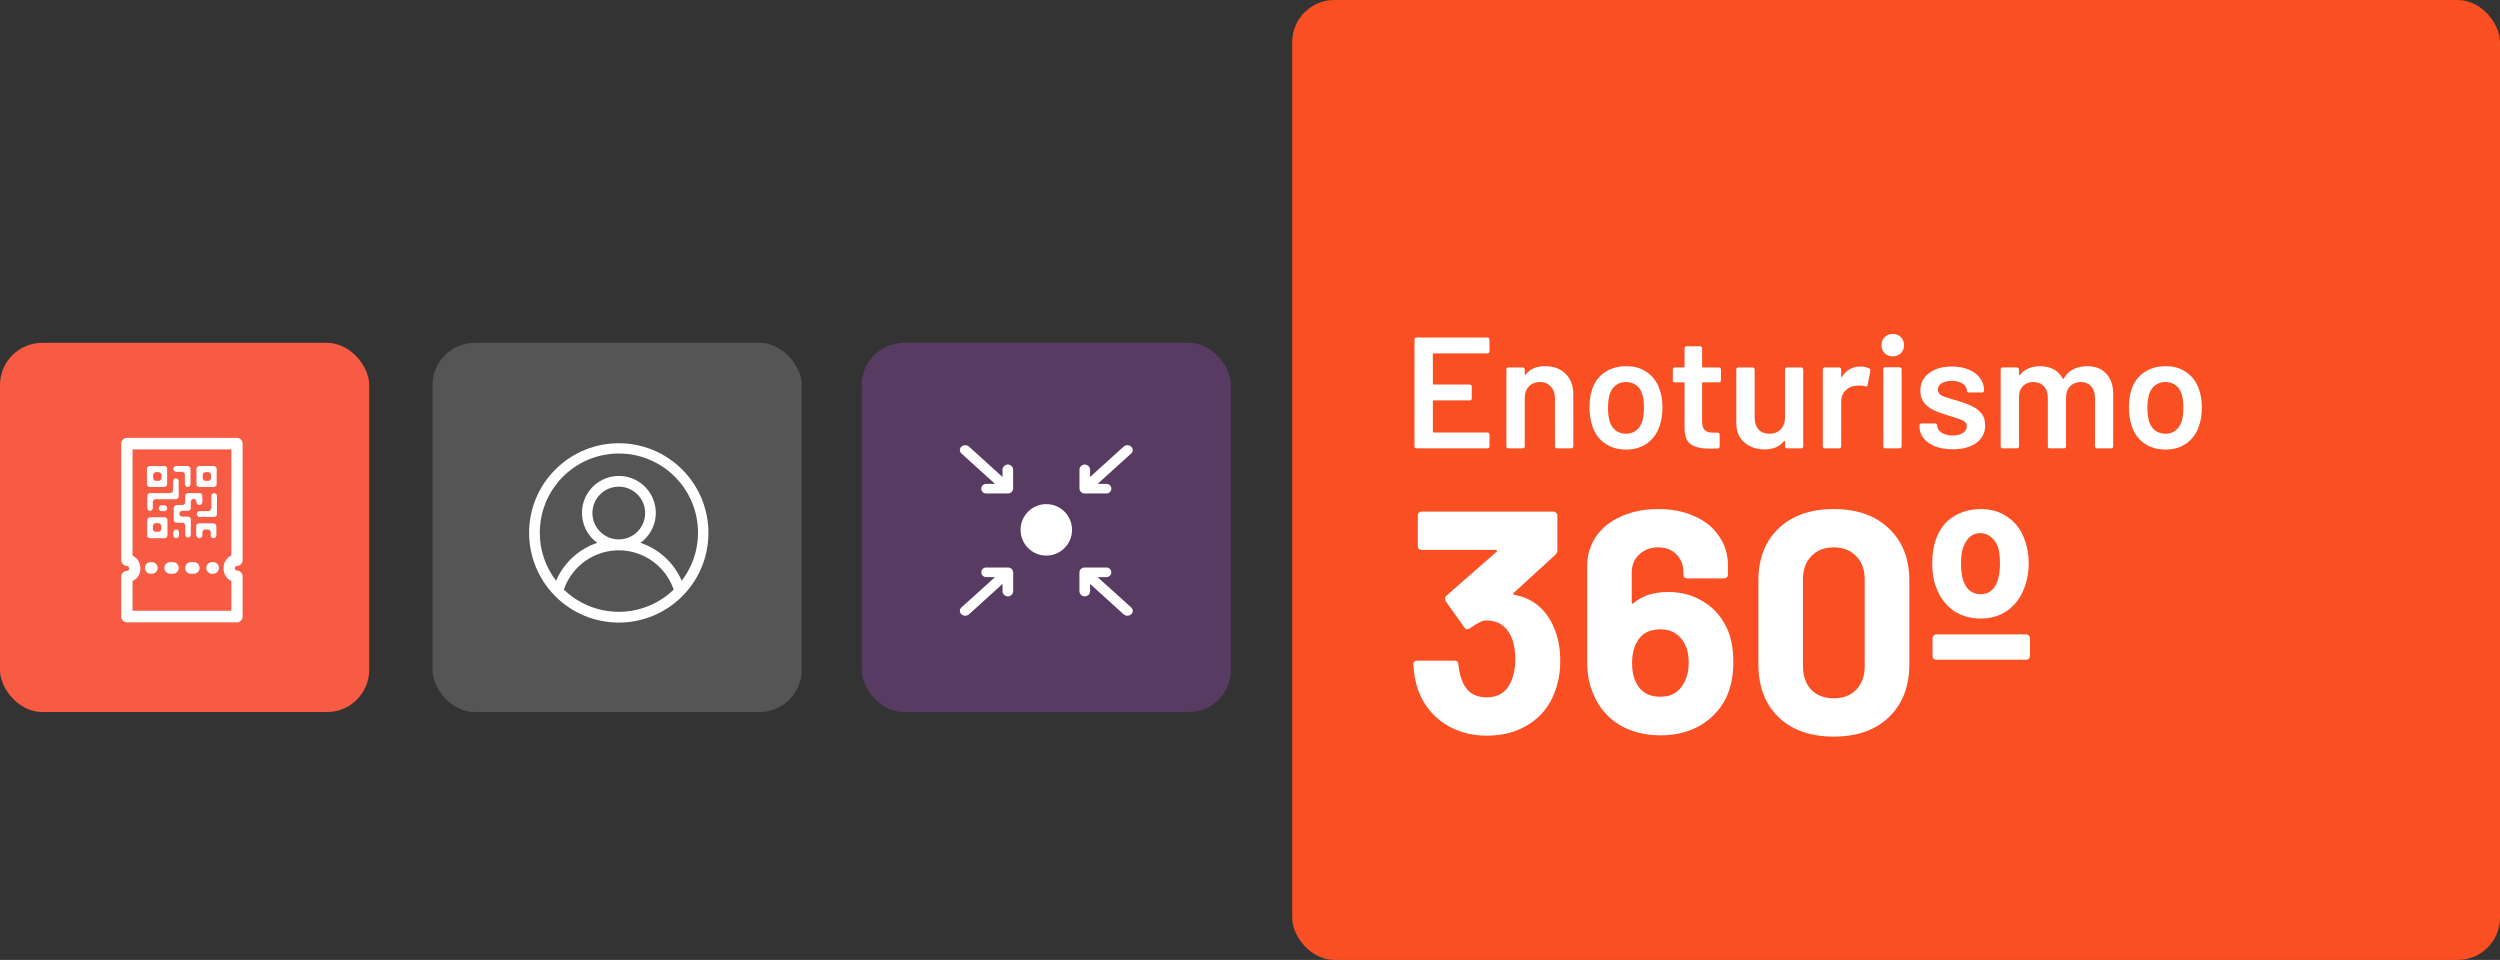
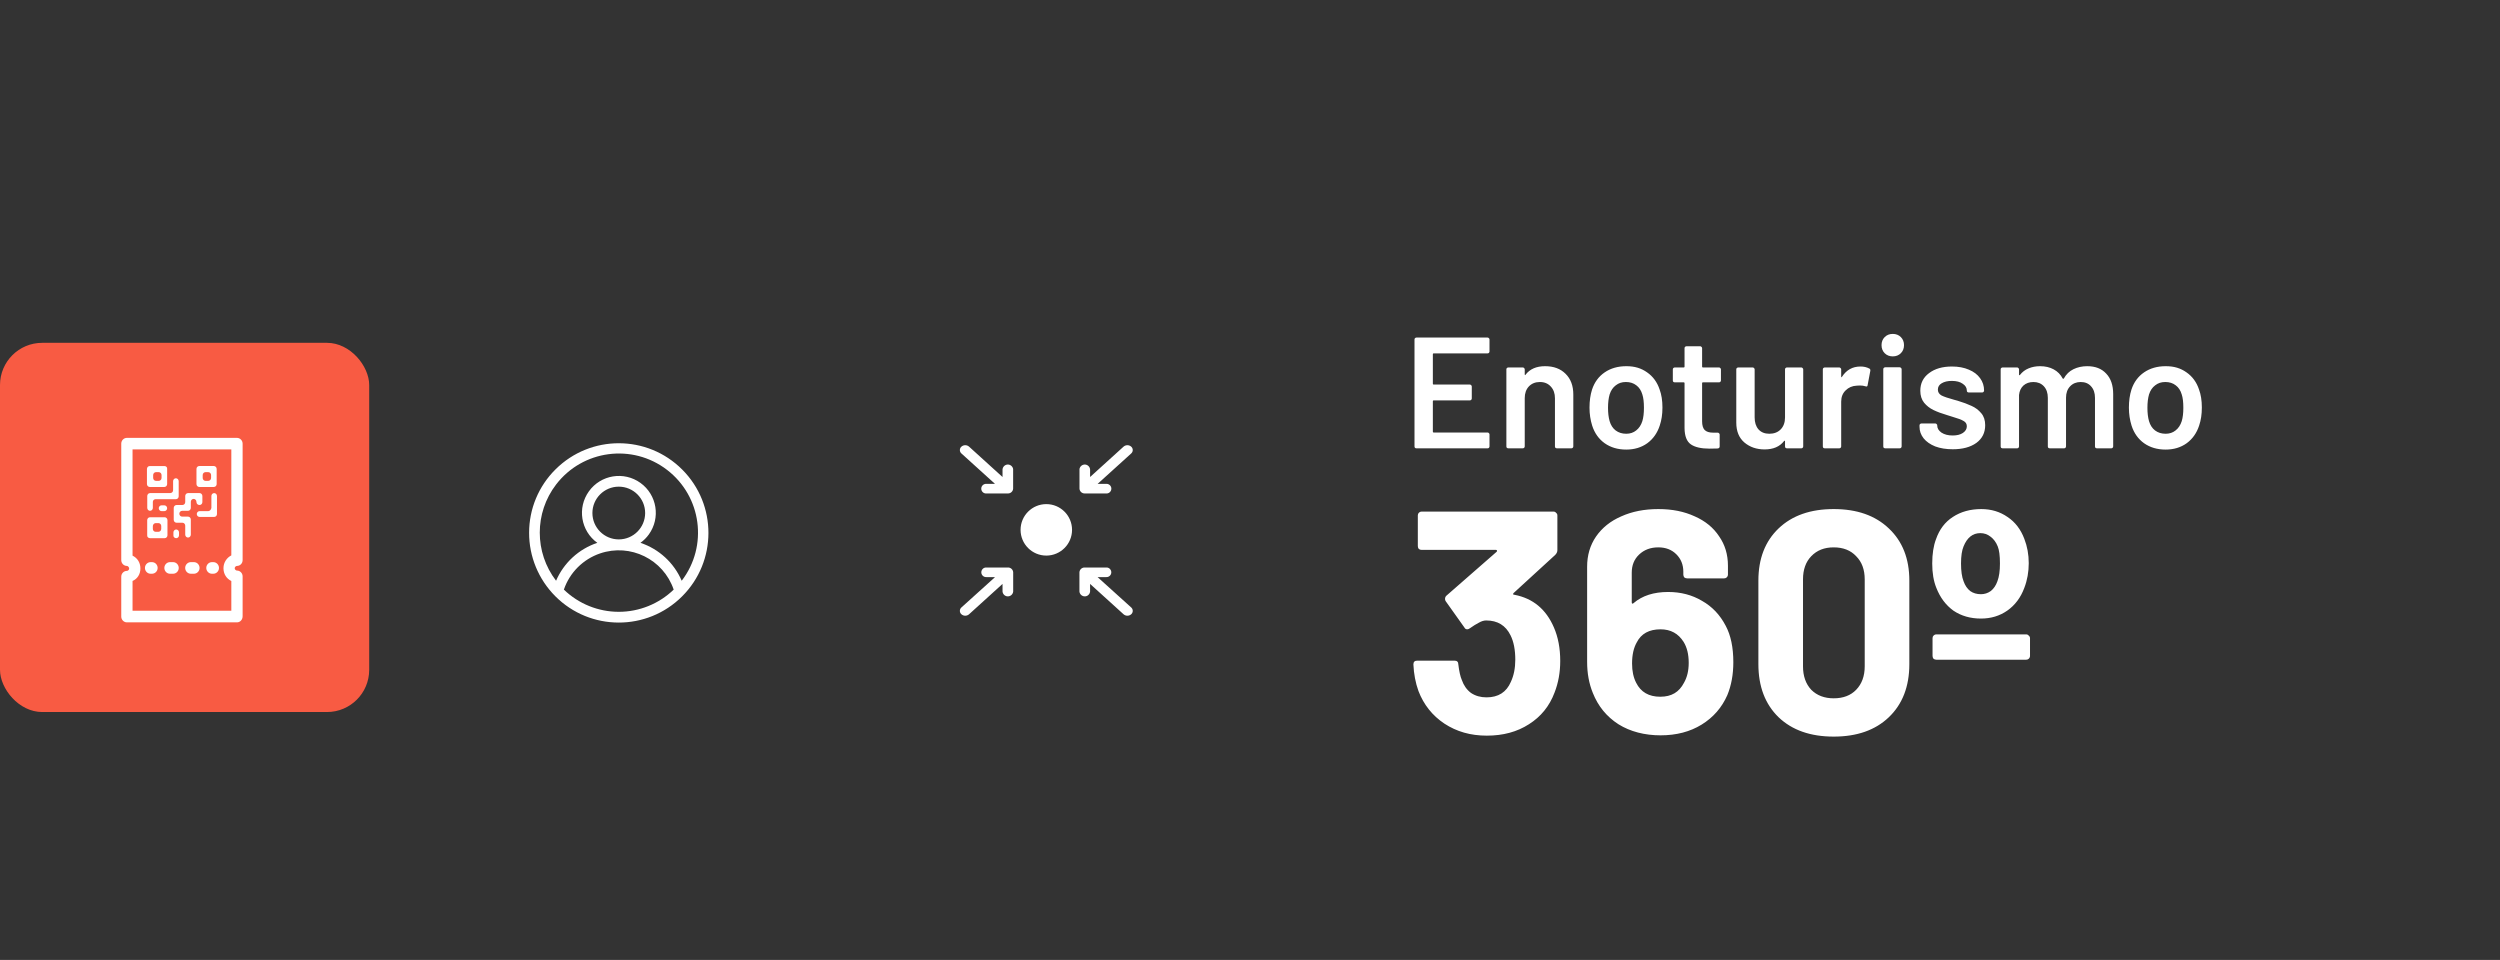
<svg xmlns="http://www.w3.org/2000/svg" id="Capa_1" data-name="Capa 1" viewBox="0 0 474 182">
  <rect x="0" y="0" width="474" height="182" fill="#333333" stroke="none" />
  <defs>
    <style>
      .cls-1 {
        clip-path: url(#clippath);
      }

      .cls-2 {
        fill: none;
      }

      .cls-2, .cls-3, .cls-4, .cls-5, .cls-6, .cls-7 {
        stroke-width: 0px;
      }

      .cls-3 {
        fill: #555;
      }

      .cls-4 {
        fill: #fa4f23;
      }

      .cls-5 {
        fill: #f85b43;
      }

      .cls-6 {
        fill: #583b62;
      }

      .cls-7 {
        fill: #fff;
      }
    </style>
    <clipPath id="clippath">
      <rect class="cls-2" x="100.32" y="84" width="34" height="34" />
    </clipPath>
  </defs>
  <rect class="cls-5" y="65" width="70" height="70" rx="8" ry="8" />
-   <rect class="cls-3" x="82" y="65" width="70" height="70" rx="8" ry="8" />
-   <rect class="cls-6" x="163.38" y="65" width="70" height="70" rx="8" ry="8" />
  <g>
    <path class="cls-7" d="M28.82,108.78h-.27c-.59,0-1.07-.5-1.07-1.1s.48-1.1,1.07-1.1h.27c.59,0,1.07.5,1.07,1.1s-.48,1.1-1.07,1.1Z" />
    <path class="cls-7" d="M36.77,108.78h-.59c-.59,0-1.07-.5-1.07-1.1s.48-1.1,1.07-1.1h.59c.59,0,1.07.5,1.07,1.1s-.48,1.1-1.07,1.1ZM32.82,108.78h-.59c-.59,0-1.07-.5-1.07-1.1s.48-1.1,1.07-1.1h.59c.59,0,1.07.5,1.07,1.1s-.48,1.1-1.07,1.1Z" />
    <path class="cls-7" d="M40.45,108.78h-.27c-.59,0-1.07-.5-1.07-1.1s.48-1.1,1.07-1.1h.27c.59,0,1.07.5,1.07,1.1s-.48,1.1-1.07,1.1Z" />
    <path class="cls-7" d="M31.16,88.36h-2.77c-.32,0-.53.28-.53.55v2.87c0,.33.27.55.53.55h2.77c.32,0,.53-.28.53-.55v-2.87c.05-.33-.21-.55-.53-.55ZM30.1,91.17h-.53c-.32,0-.53-.28-.53-.55v-.55c0-.33.27-.55.53-.55h.53c.32,0,.53.28.53.55v.55c0,.33-.27.55-.53.55Z" />
    <path class="cls-7" d="M28.44,102.04h2.78c.32,0,.53-.28.53-.55v-2.87c0-.33-.27-.55-.53-.55h-2.78c-.32,0-.53.28-.53.55v2.87c-.05.28.21.55.53.55ZM29.51,99.18h.53c.32,0,.53.28.53.55v.55c0,.33-.27.55-.53.55h-.53c-.32,0-.53-.28-.53-.55v-.55c0-.28.27-.55.53-.55Z" />
    <path class="cls-7" d="M37.25,88.91v2.87c0,.33.27.55.53.55h2.77c.32,0,.53-.28.53-.55v-2.87c0-.33-.27-.55-.53-.55h-2.77c-.27,0-.53.22-.53.55ZM39.49,91.17h-.53c-.32,0-.53-.28-.53-.55v-.55c0-.33.27-.55.53-.55h.53c.32,0,.53.28.53.55v.55c0,.33-.27.55-.53.55Z" />
    <path class="cls-7" d="M39.49,96.91h-1.65c-.32,0-.53.28-.53.55,0,.33.27.55.53.55h2.77c.32,0,.53-.28.53-.55v-3.42c0-.33-.27-.55-.53-.55-.32,0-.53.28-.53.55v2.26c-.05.33-.32.61-.59.61Z" />
-     <path class="cls-7" d="M37.84,102.04c.32,0,.53-.28.53-.55v-.55c0-.33.27-.55.53-.55h.53c.32,0,.53.28.53.55v.55c0,.33.27.55.53.55.32,0,.53-.28.53-.55v-1.71c0-.33-.27-.55-.53-.55h-2.77c-.32,0-.53.28-.53.55v1.71c.05.28.32.55.64.55h.01Z" />
-     <path class="cls-7" d="M35.59,92.33c.32,0,.53-.28.53-.55v-2.87c0-.33-.27-.55-.53-.55h-2.19c-.32,0-.53.28-.53.55,0,.33.27.55.53.55h1.12c.32,0,.53.28.53.55v1.71c0,.33.21.61.53.61h.01Z" />
    <path class="cls-7" d="M37.84,95.75c.32,0,.53-.28.53-.55v-1.16c0-.33-.27-.55-.53-.55h-2.19c-.32,0-.53.28-.53.55v1.16c0,.33-.27.55-.53.55h-1.12c-.32,0-.53.28-.53.55v2.26c0,.33.27.55.53.55h1.12c.32,0,.53.28.53.55v1.71c0,.33.27.55.53.55.32,0,.53-.28.53-.55v-2.87c0-.33-.27-.55-.53-.55h-1.12c-.32,0-.53-.28-.53-.55,0-.33.27-.55.53-.55h1.12c.32,0,.53-.28.53-.55v-1.16c0-.33.27-.55.53-.55.32,0,.53.28.53.55,0,.39.27.61.59.61h.01Z" />
    <path class="cls-7" d="M33.41,102.04c.32,0,.53-.28.53-.55v-.55c0-.33-.27-.55-.53-.55-.32,0-.53.28-.53.55v.55c-.05.28.21.55.53.55Z" />
    <path class="cls-7" d="M30.63,96.91h.53c.32,0,.53-.28.53-.55,0-.33-.27-.55-.53-.55h-.53c-.32,0-.53.28-.53.55s.21.55.53.55Z" />
    <path class="cls-7" d="M29.51,94.65h3.84c.32,0,.53-.28.53-.55v-2.87c0-.33-.27-.55-.53-.55-.32,0-.53.28-.53.55v1.71c0,.33-.27.55-.53.55h-3.84c-.32,0-.53.28-.53.55v2.26c0,.33.27.55.53.55.32,0,.53-.28.53-.55v-1.16c0-.28.27-.5.53-.5h0Z" />
    <path class="cls-7" d="M44.93,118h-20.87c-.59,0-1.07-.5-1.07-1.1v-7.56c0-.61.48-1.1,1.07-1.1.21,0,.43-.22.43-.44s-.21-.5-.43-.5c-.59,0-1.07-.5-1.07-1.1v-22.08c0-.61.48-1.1,1.07-1.1h20.87c.59,0,1.07.5,1.07,1.1v22.08c0,.61-.48,1.1-1.07,1.1-.21,0-.43.22-.43.44s.21.44.43.44c.59,0,1.07.5,1.07,1.1v7.56c0,.66-.48,1.16-1.07,1.16ZM25.13,115.79h18.73v-5.63c-.91-.44-1.49-1.33-1.49-2.43s.64-1.99,1.49-2.43v-20.1h-18.73v20.15c.91.44,1.49,1.32,1.49,2.43s-.59,1.99-1.49,2.37v5.63h0Z" />
  </g>
-   <rect class="cls-4" x="245" width="229" height="182" rx="8" ry="8" />
  <path class="cls-7" d="M282.41,66.64c0,.1-.04.19-.12.27-.06.06-.14.09-.24.09h-10.23c-.1,0-.15.05-.15.15v5.61c0,.1.05.15.15.15h6.87c.1,0,.18.04.24.12.08.06.12.14.12.24v2.28c0,.1-.04.19-.12.27-.06.06-.14.09-.24.09h-6.87c-.1,0-.15.05-.15.15v5.79c0,.1.05.15.15.15h10.23c.1,0,.18.04.24.12.08.06.12.14.12.24v2.28c0,.1-.04.19-.12.27-.06.06-.14.09-.24.09h-13.5c-.1,0-.19-.03-.27-.09-.06-.08-.09-.17-.09-.27v-20.28c0-.1.03-.18.09-.24.08-.08.17-.12.27-.12h13.5c.1,0,.18.04.24.12.08.06.12.14.12.24v2.28ZM292.96,69.43c1.62,0,2.91.48,3.87,1.44.98.96,1.47,2.27,1.47,3.93v9.84c0,.1-.04.19-.12.27-.06.06-.14.09-.24.09h-2.76c-.1,0-.19-.03-.27-.09-.06-.08-.09-.17-.09-.27v-9.12c0-.92-.26-1.66-.78-2.22-.52-.58-1.21-.87-2.07-.87s-1.56.28-2.1.84c-.52.56-.78,1.3-.78,2.22v9.15c0,.1-.04.19-.12.27-.06.06-.14.09-.24.09h-2.76c-.1,0-.19-.03-.27-.09-.06-.08-.09-.17-.09-.27v-14.61c0-.1.03-.18.09-.24.08-.08.17-.12.27-.12h2.76c.1,0,.18.04.24.12.08.06.12.14.12.24v.96c0,.06.02.1.06.12.04.02.07,0,.09-.06.82-1.08,2.06-1.62,3.72-1.62ZM308.33,85.24c-1.58,0-2.94-.4-4.08-1.2-1.12-.8-1.91-1.91-2.37-3.33-.34-1.08-.51-2.22-.51-3.42,0-1.28.16-2.42.48-3.42.46-1.4,1.26-2.49,2.4-3.27,1.14-.78,2.51-1.17,4.11-1.17s2.83.39,3.93,1.17c1.12.78,1.91,1.86,2.37,3.24.36.96.54,2.1.54,3.42s-.17,2.4-.51,3.42c-.46,1.42-1.25,2.54-2.37,3.36-1.12.8-2.45,1.2-3.99,1.2ZM308.33,82.24c.74,0,1.37-.21,1.89-.63.54-.42.93-1.01,1.17-1.77.2-.66.3-1.5.3-2.52,0-1.08-.1-1.92-.3-2.52-.22-.76-.6-1.34-1.14-1.74-.54-.42-1.2-.63-1.98-.63s-1.38.21-1.92.63c-.54.4-.93.98-1.17,1.74-.2.7-.3,1.54-.3,2.52s.1,1.82.3,2.52c.22.76.6,1.35,1.14,1.77.56.42,1.23.63,2.01.63ZM326.29,72.13c0,.1-.04.19-.12.27-.06.06-.14.09-.24.09h-3.06c-.1,0-.15.05-.15.15v7.23c0,.76.16,1.31.48,1.65.34.34.87.51,1.59.51h.9c.1,0,.18.04.24.12.08.06.12.14.12.24v2.25c0,.22-.12.35-.36.39l-1.56.03c-1.58,0-2.76-.27-3.54-.81s-1.18-1.56-1.2-3.06v-8.55c0-.1-.05-.15-.15-.15h-1.71c-.1,0-.19-.03-.27-.09-.06-.08-.09-.17-.09-.27v-2.1c0-.1.03-.18.09-.24.08-.08.17-.12.27-.12h1.71c.1,0,.15-.05.15-.15v-3.51c0-.1.03-.18.09-.24.08-.08.17-.12.27-.12h2.61c.1,0,.18.04.24.12.08.06.12.14.12.24v3.51c0,.1.05.15.15.15h3.06c.1,0,.18.04.24.12.08.06.12.14.12.24v2.1h0ZM338.44,70.03c0-.1.03-.18.09-.24.08-.08.17-.12.27-.12h2.73c.1,0,.18.04.24.12.08.06.12.14.12.24v14.61c0,.1-.04.19-.12.27-.06.06-.14.09-.24.09h-2.73c-.1,0-.19-.03-.27-.09-.06-.08-.09-.17-.09-.27v-.96c0-.06-.02-.1-.06-.12-.04-.02-.08,0-.12.06-.82,1.06-2.05,1.59-3.69,1.59-1.52,0-2.8-.44-3.84-1.32-1.02-.88-1.53-2.13-1.53-3.75v-10.11c0-.1.03-.18.09-.24.08-.08.17-.12.27-.12h2.76c.1,0,.18.04.24.12.08.06.12.14.12.24v9.12c0,.94.24,1.69.72,2.25.5.56,1.19.84,2.07.84s1.62-.28,2.16-.84.81-1.31.81-2.25c0,0,0-9.12,0-9.12ZM352.75,69.49c.64,0,1.2.13,1.68.39.16.08.22.23.18.45l-.51,2.7c-.02.24-.16.31-.42.21-.3-.1-.65-.15-1.05-.15-.26,0-.46.01-.6.03-.84.04-1.54.34-2.1.9-.56.54-.84,1.25-.84,2.13v8.49c0,.1-.04.19-.12.27-.06.06-.14.09-.24.09h-2.76c-.1,0-.19-.03-.27-.09-.06-.08-.09-.17-.09-.27v-14.61c0-.1.03-.18.09-.24.08-.08.17-.12.27-.12h2.76c.1,0,.18.04.24.12.08.06.12.14.12.24v1.35c0,.08.01.13.03.15.04,0,.08-.03.12-.09.84-1.3,2.01-1.95,3.51-1.95h0ZM358.87,67.57c-.62,0-1.13-.2-1.53-.6s-.6-.91-.6-1.53.2-1.13.6-1.53.91-.6,1.53-.6,1.13.2,1.53.6c.4.4.6.91.6,1.53s-.2,1.13-.6,1.53-.91.6-1.53.6ZM357.43,85c-.1,0-.19-.03-.27-.09-.06-.08-.09-.17-.09-.27v-14.64c0-.1.03-.18.09-.24.08-.08.17-.12.27-.12h2.76c.1,0,.18.04.24.12.08.06.12.14.12.24v14.64c0,.1-.04.19-.12.27-.06.06-.14.09-.24.09h-2.76ZM370.24,85.18c-1.26,0-2.37-.18-3.33-.54-.94-.38-1.67-.89-2.19-1.53-.52-.66-.78-1.39-.78-2.19v-.27c0-.1.03-.18.09-.24.08-.08.17-.12.27-.12h2.64c.1,0,.18.04.24.12.08.06.12.14.12.24v.06c0,.5.27.94.81,1.32.56.36,1.26.54,2.1.54s1.45-.16,1.95-.48c.5-.34.75-.76.75-1.26,0-.46-.21-.8-.63-1.02-.4-.24-1.06-.49-1.98-.75l-1.14-.36c-1.02-.3-1.88-.62-2.58-.96-.7-.34-1.29-.8-1.77-1.38-.48-.6-.72-1.36-.72-2.28,0-1.4.55-2.51,1.65-3.33,1.1-.84,2.55-1.26,4.35-1.26,1.22,0,2.29.2,3.21.6.92.38,1.63.92,2.13,1.62.5.68.75,1.46.75,2.34,0,.1-.04.19-.12.27-.06.06-.14.09-.24.09h-2.55c-.1,0-.19-.03-.27-.09-.06-.08-.09-.17-.09-.27,0-.52-.26-.95-.78-1.29-.5-.36-1.19-.54-2.07-.54-.78,0-1.42.15-1.92.45-.48.28-.72.68-.72,1.2,0,.48.23.85.69,1.11.48.24,1.27.51,2.37.81l.66.18c1.06.32,1.95.65,2.67.99.72.32,1.33.78,1.83,1.38.5.58.75,1.34.75,2.28,0,1.42-.56,2.54-1.68,3.36-1.12.8-2.61,1.2-4.47,1.2h0ZM395.74,69.43c1.54,0,2.74.47,3.6,1.41.88.92,1.32,2.21,1.32,3.87v9.93c0,.1-.04.19-.12.27-.06.06-.14.09-.24.09h-2.73c-.1,0-.19-.03-.27-.09-.06-.08-.09-.17-.09-.27v-9.21c0-.92-.25-1.65-.75-2.19-.48-.54-1.13-.81-1.95-.81s-1.49.27-2.01.81c-.52.54-.78,1.26-.78,2.16v9.24c0,.1-.04.19-.12.27-.06.06-.14.09-.24.09h-2.73c-.1,0-.19-.03-.27-.09-.06-.08-.09-.17-.09-.27v-9.21c0-.92-.25-1.65-.75-2.19s-1.16-.81-1.98-.81c-.76,0-1.39.22-1.89.66-.48.44-.76,1.04-.84,1.8v9.75c0,.1-.04.19-.12.27-.06.06-.14.09-.24.09h-2.76c-.1,0-.19-.03-.27-.09-.06-.08-.09-.17-.09-.27v-14.61c0-.1.03-.18.09-.24.08-.08.17-.12.27-.12h2.76c.1,0,.18.04.24.12.08.06.12.14.12.24v.99c0,.06.02.1.06.12.04.02.08,0,.12-.06.44-.56.98-.97,1.62-1.23.66-.28,1.39-.42,2.19-.42.98,0,1.84.2,2.58.6s1.31.98,1.71,1.74c.06.08.13.08.21,0,.44-.8,1.05-1.39,1.83-1.77s1.65-.57,2.61-.57h0ZM410.6,85.24c-1.58,0-2.94-.4-4.08-1.2-1.12-.8-1.91-1.91-2.37-3.33-.34-1.08-.51-2.22-.51-3.42,0-1.28.16-2.42.48-3.42.46-1.4,1.26-2.49,2.4-3.27,1.14-.78,2.51-1.17,4.11-1.17s2.83.39,3.93,1.17c1.12.78,1.91,1.86,2.37,3.24.36.96.54,2.1.54,3.42s-.17,2.4-.51,3.42c-.46,1.42-1.25,2.54-2.37,3.36-1.12.8-2.45,1.2-3.99,1.2ZM410.6,82.24c.74,0,1.37-.21,1.89-.63.54-.42.93-1.01,1.17-1.77.2-.66.3-1.5.3-2.52,0-1.08-.1-1.92-.3-2.52-.22-.76-.6-1.34-1.14-1.74-.54-.42-1.2-.63-1.98-.63s-1.38.21-1.92.63c-.54.4-.93.98-1.17,1.74-.2.7-.3,1.54-.3,2.52s.1,1.82.3,2.52c.22.76.6,1.35,1.14,1.77.56.42,1.23.63,2.01.63ZM294.62,118.96c.8,1.84,1.2,3.96,1.2,6.36,0,2.16-.36,4.16-1.08,6-.96,2.56-2.58,4.56-4.86,6-2.24,1.44-4.9,2.16-7.98,2.16s-5.72-.76-8.04-2.28c-2.28-1.52-3.92-3.58-4.92-6.18-.56-1.56-.88-3.24-.96-5.04,0-.48.24-.72.72-.72h7.08c.48,0,.72.24.72.72.16,1.32.38,2.3.66,2.94.36,1.04.94,1.86,1.74,2.46.84.56,1.82.84,2.94.84,2.24,0,3.78-.98,4.62-2.94.56-1.2.84-2.6.84-4.2,0-1.88-.3-3.42-.9-4.62-.92-1.88-2.46-2.82-4.62-2.82-.44,0-.9.14-1.38.42-.48.24-1.06.6-1.74,1.08-.16.12-.32.18-.48.18-.24,0-.42-.12-.54-.36l-3.54-4.98c-.08-.12-.12-.26-.12-.42,0-.24.08-.44.24-.6l9.54-8.34c.08-.08.1-.16.06-.24,0-.08-.06-.12-.18-.12h-14.1c-.2,0-.38-.06-.54-.18-.12-.16-.18-.34-.18-.54v-5.82c0-.2.06-.36.18-.48.16-.16.34-.24.54-.24h25.02c.2,0,.36.08.48.24.16.12.24.28.24.48v6.6c0,.32-.14.62-.42.9l-7.86,7.2c-.08.08-.12.16-.12.24.04.08.14.12.3.12,3.48.68,5.96,2.74,7.44,6.18h0ZM327.2,118.66c.96,1.8,1.44,4.1,1.44,6.9,0,2.32-.38,4.4-1.14,6.24-1.04,2.36-2.66,4.22-4.86,5.58s-4.8,2.04-7.8,2.04-5.74-.7-7.98-2.1c-2.24-1.44-3.86-3.42-4.86-5.94-.72-1.76-1.08-3.72-1.08-5.88v-18.06c0-2.16.56-4.06,1.68-5.7,1.16-1.68,2.76-2.96,4.8-3.84,2.04-.92,4.38-1.38,7.02-1.38s4.9.46,6.9,1.38c2,.88,3.54,2.14,4.62,3.78,1.12,1.6,1.68,3.46,1.68,5.58v1.68c0,.2-.08.38-.24.54-.12.12-.28.18-.48.18h-7.02c-.2,0-.38-.06-.54-.18-.12-.16-.18-.34-.18-.54v-.54c0-1.32-.44-2.42-1.32-3.3-.88-.88-2.02-1.32-3.42-1.32-1.48,0-2.7.46-3.66,1.38-.92.88-1.38,2.02-1.38,3.42v5.64c0,.12.04.2.12.24.08,0,.16-.04.24-.12,1.64-1.4,3.82-2.1,6.54-2.1,2.4,0,4.54.56,6.42,1.68,1.92,1.08,3.42,2.66,4.5,4.74h0ZM319.28,129.46c.6-1.04.9-2.3.9-3.78,0-1.6-.32-2.92-.96-3.96-1-1.6-2.46-2.4-4.38-2.4-2.16,0-3.66.82-4.5,2.46-.6,1.04-.9,2.38-.9,4.02,0,1.44.26,2.66.78,3.66.88,1.76,2.4,2.64,4.56,2.64s3.58-.88,4.5-2.64ZM347.67,139.66c-4.4,0-7.88-1.22-10.44-3.66-2.56-2.48-3.84-5.84-3.84-10.08v-15.84c0-4.16,1.28-7.46,3.84-9.9s6.04-3.66,10.44-3.66,7.88,1.22,10.44,3.66c2.6,2.44,3.9,5.74,3.9,9.9v15.84c0,4.24-1.3,7.6-3.9,10.08-2.56,2.44-6.04,3.66-10.44,3.66ZM347.67,132.4c1.8,0,3.22-.54,4.26-1.62,1.08-1.12,1.62-2.6,1.62-4.44v-16.5c0-1.84-.54-3.3-1.62-4.38-1.04-1.12-2.46-1.68-4.26-1.68s-3.18.56-4.26,1.68c-1.04,1.08-1.56,2.54-1.56,4.38v16.5c0,1.84.52,3.32,1.56,4.44,1.08,1.08,2.5,1.62,4.26,1.62ZM375.59,117.28c-2,0-3.74-.5-5.22-1.5-1.44-1.04-2.52-2.48-3.24-4.32-.52-1.28-.78-2.82-.78-4.62s.24-3.38.72-4.62c.64-1.84,1.7-3.24,3.18-4.2,1.52-1,3.32-1.5,5.4-1.5,1.88,0,3.54.5,4.98,1.5,1.44.96,2.5,2.34,3.18,4.14.56,1.44.84,2.98.84,4.62s-.28,3.24-.84,4.68c-.68,1.84-1.76,3.28-3.24,4.32-1.44,1-3.1,1.5-4.98,1.5ZM375.59,112.66c.68,0,1.3-.2,1.86-.6.56-.44.98-1.06,1.26-1.86.32-.84.48-1.96.48-3.36,0-1.48-.14-2.56-.42-3.24-.32-.8-.78-1.42-1.38-1.86-.56-.44-1.2-.66-1.92-.66-1.44,0-2.5.84-3.18,2.52-.32.76-.48,1.84-.48,3.24s.16,2.56.48,3.36c.28.8.7,1.42,1.26,1.86.56.4,1.24.6,2.04.6ZM367.13,125.08c-.2,0-.38-.06-.54-.18-.12-.16-.18-.34-.18-.54v-3.36c0-.2.06-.36.18-.48.16-.16.34-.24.54-.24h17.04c.2,0,.36.08.48.24.16.12.24.28.24.48v3.36c0,.2-.08.38-.24.54-.12.12-.28.18-.48.18h-17.04Z" />
  <g class="cls-1">
    <path class="cls-7" d="M105.32,89c6.65-6.63,17.41-6.61,24.04.04s6.61,17.41-.04,24.04c-6.65,6.63-17.41,6.61-24.04-.04-3.19-3.2-4.97-7.53-4.96-12.04,0-4.51,1.8-8.83,5-12ZM117.32,116c3.88,0,7.62-1.51,10.41-4.21-1.96-5.75-8.21-8.82-13.96-6.86-3.22,1.1-5.76,3.63-6.86,6.86,2.79,2.7,6.53,4.21,10.41,4.21ZM122.32,97.27c0-2.76-2.24-5-5-5s-5,2.24-5,5,2.24,5,5,5,4.99-2.23,5-4.99h0ZM105.43,110.11c1.46-3.4,4.31-6.02,7.82-7.19-3.14-2.26-3.85-6.63-1.59-9.77,2.26-3.14,6.63-3.85,9.77-1.59,3.14,2.26,3.85,6.63,1.59,9.77-.44.61-.98,1.15-1.59,1.59,3.51,1.17,6.36,3.79,7.82,7.19,5.04-6.58,3.79-15.99-2.79-21.03-6.58-5.04-15.99-3.79-21.03,2.79-4.12,5.38-4.12,12.86,0,18.24Z" />
  </g>
  <g>
    <circle class="cls-7" cx="198.38" cy="100.46" r="4.88" />
    <path class="cls-7" d="M192.1,112.16c-.06.56-.56.96-1.11.91-.48-.05-.86-.43-.91-.91v-1.45l-6.35,5.76c-.41.36-1.03.36-1.44,0-.36-.31-.4-.85-.09-1.21.03-.03.06-.06.09-.09h0l6.37-5.75h-1.61c-.5.04-.95-.33-.99-.83s.33-.95.83-.99c.05,0,.11,0,.16,0h4.04c.52-.02.97.37,1.01.9v3.66h0Z" />
    <path class="cls-7" d="M192.1,88.99c-.06-.56-.56-.96-1.11-.91-.48.05-.86.43-.91.91v1.45l-6.35-5.76c-.41-.36-1.03-.36-1.44,0-.36.31-.4.85-.09,1.21.03.03.06.06.09.09h0l6.36,5.76h-1.61c-.5-.04-.95.33-.99.83-.04.5.33.95.83.99.05,0,.11,0,.16,0h4.04c.53.02.98-.39,1.01-.91v-3.66h0Z" />
-     <path class="cls-7" d="M204.66,112.16c.06.56.56.96,1.11.91.48-.05.86-.43.91-.91v-1.45l6.35,5.76c.41.36,1.03.36,1.44,0,.36-.31.4-.85.09-1.21-.03-.03-.06-.06-.09-.09h0l-6.37-5.75h1.61c.5.04.95-.33.99-.83s-.33-.95-.83-.99c-.05,0-.11,0-.16,0h-4.04c-.52-.02-.97.37-1.01.9v3.66h0Z" />
+     <path class="cls-7" d="M204.66,112.16c.06.56.56.96,1.11.91.48-.05.86-.43.91-.91v-1.45l6.35,5.76c.41.36,1.03.36,1.44,0,.36-.31.4-.85.09-1.21-.03-.03-.06-.06-.09-.09h0l-6.37-5.75h1.61c.5.04.95-.33.99-.83s-.33-.95-.83-.99c-.05,0-.11,0-.16,0h-4.04c-.52-.02-.97.37-1.01.9h0Z" />
    <path class="cls-7" d="M204.66,88.99c.06-.56.56-.96,1.11-.91.48.05.86.43.91.91v1.45l6.35-5.76c.41-.36,1.03-.36,1.44,0,.36.31.4.85.09,1.21-.03.03-.06.06-.09.09h0l-6.36,5.76h1.61c.5-.04.95.33.99.83.04.5-.33.95-.83.99-.05,0-.11,0-.16,0h-4.04c-.53.02-.98-.39-1.01-.91v-3.66h0Z" />
  </g>
</svg>